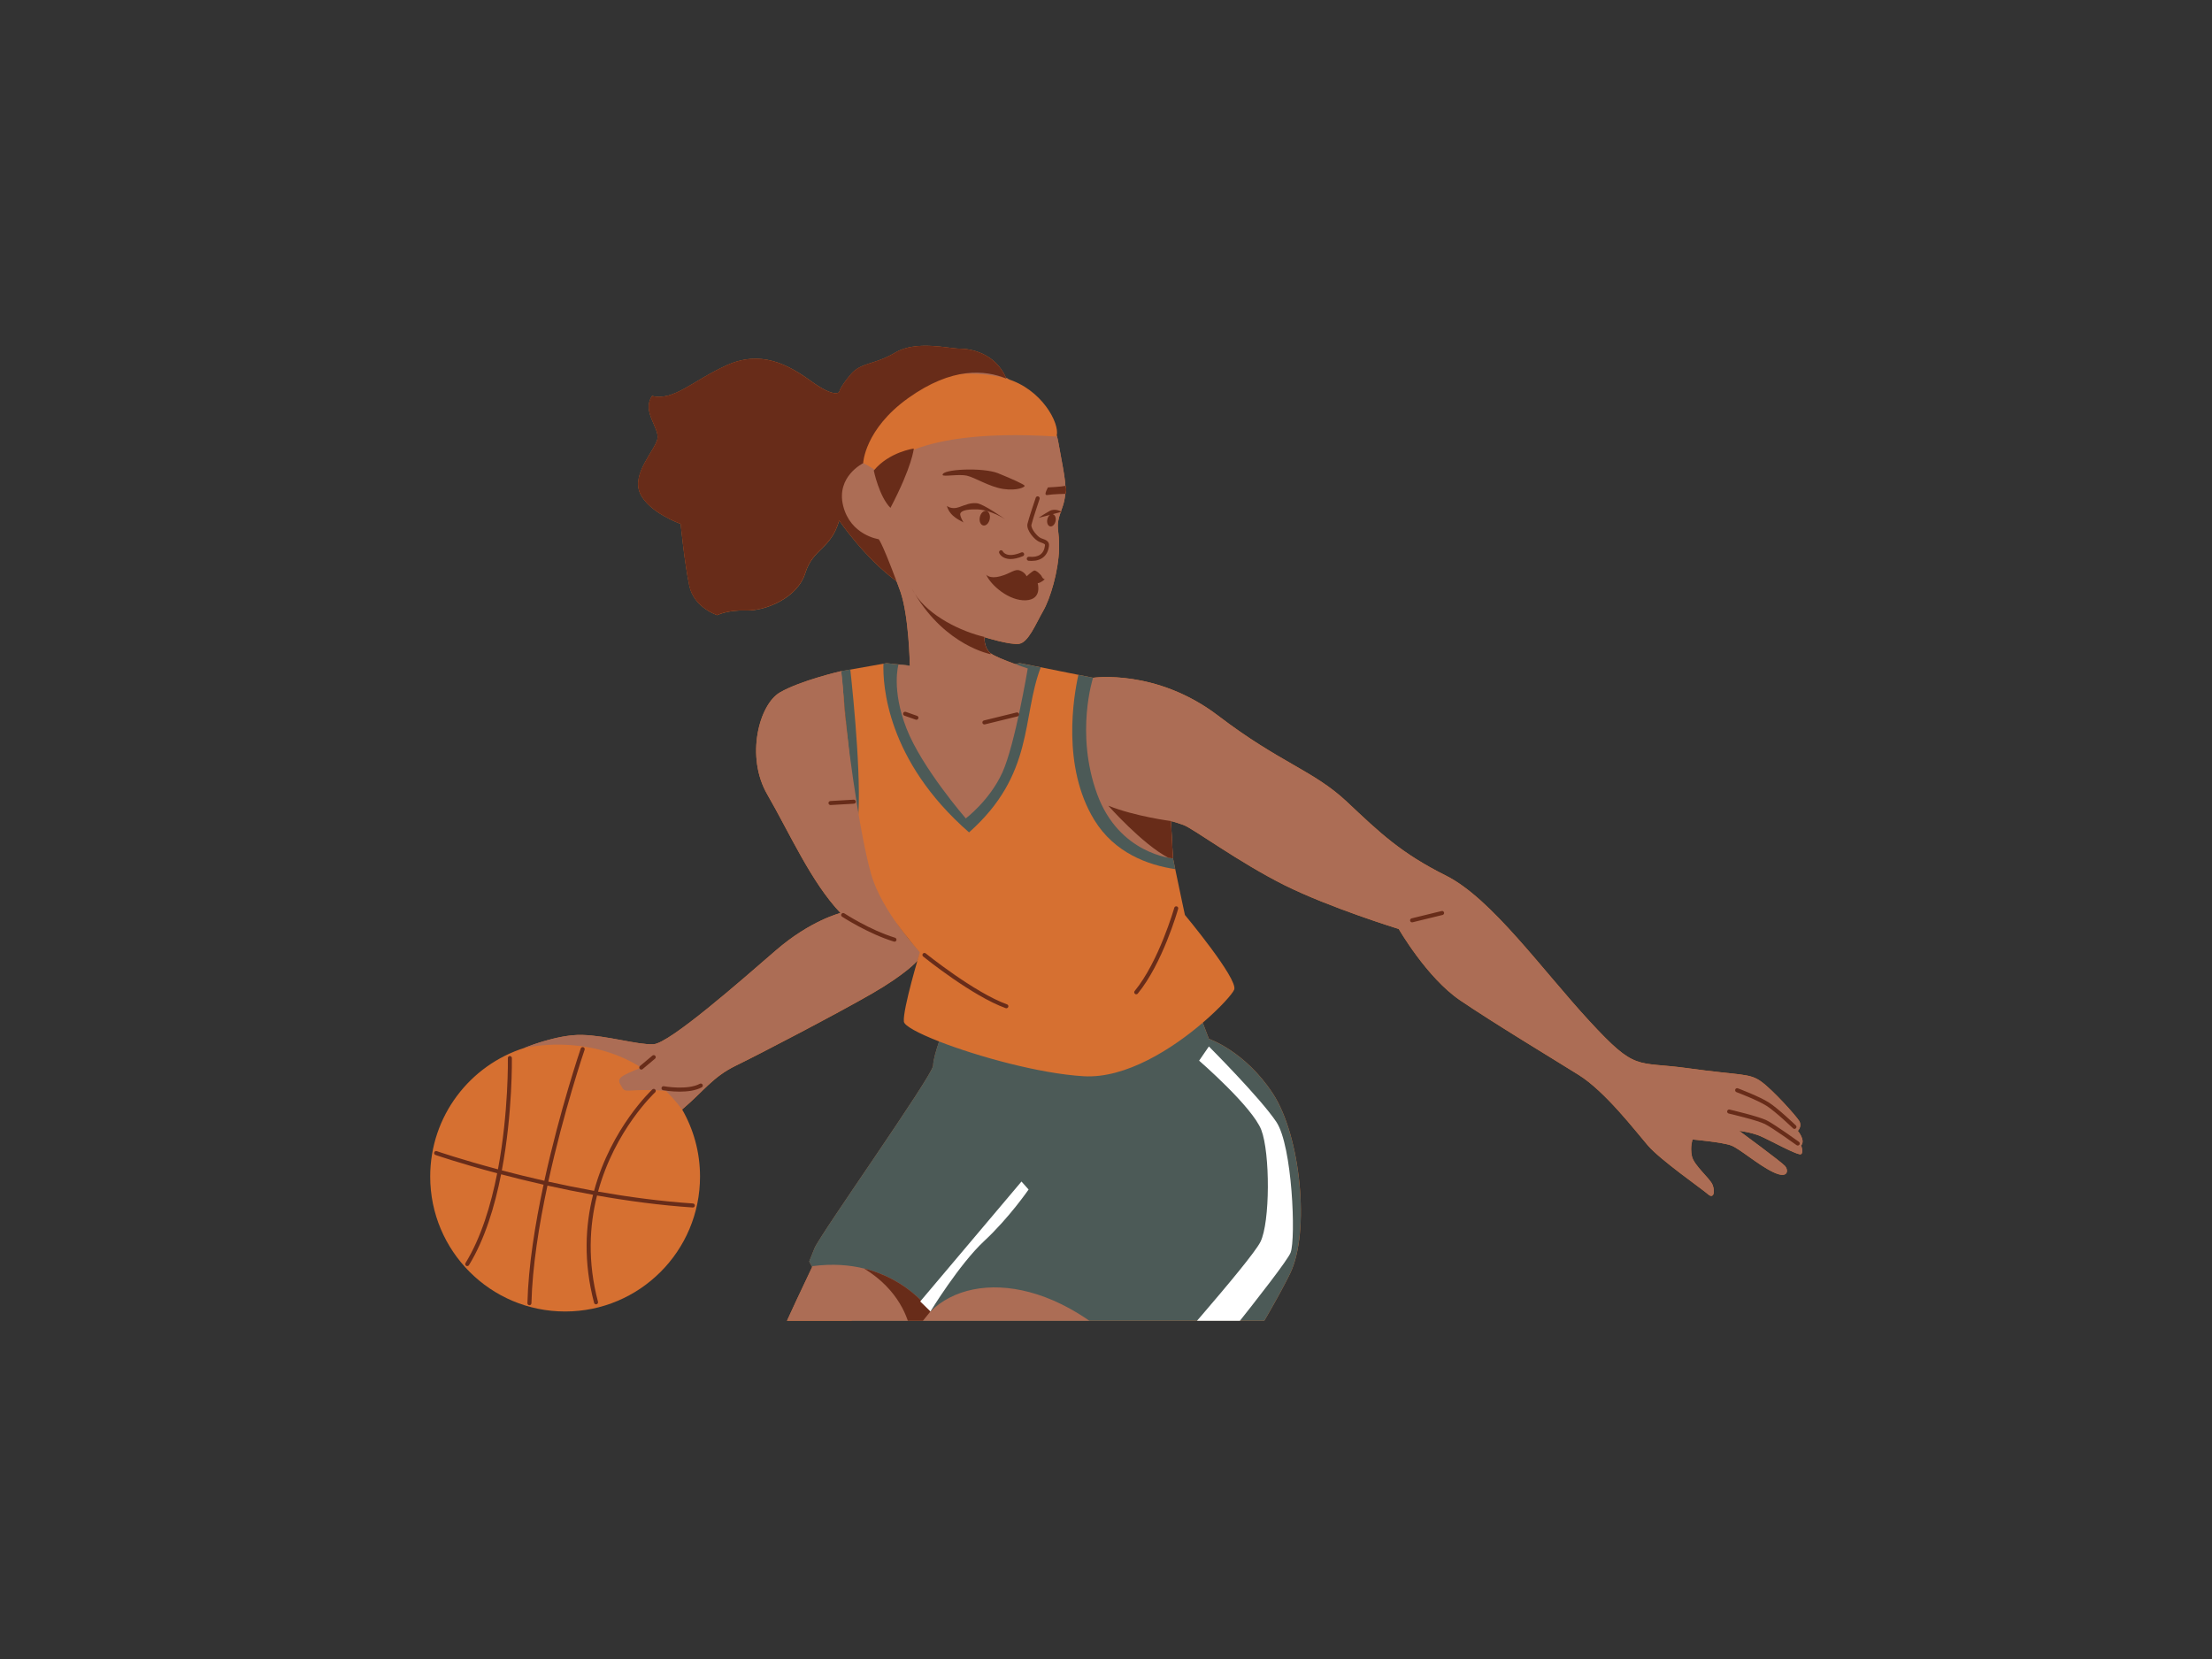
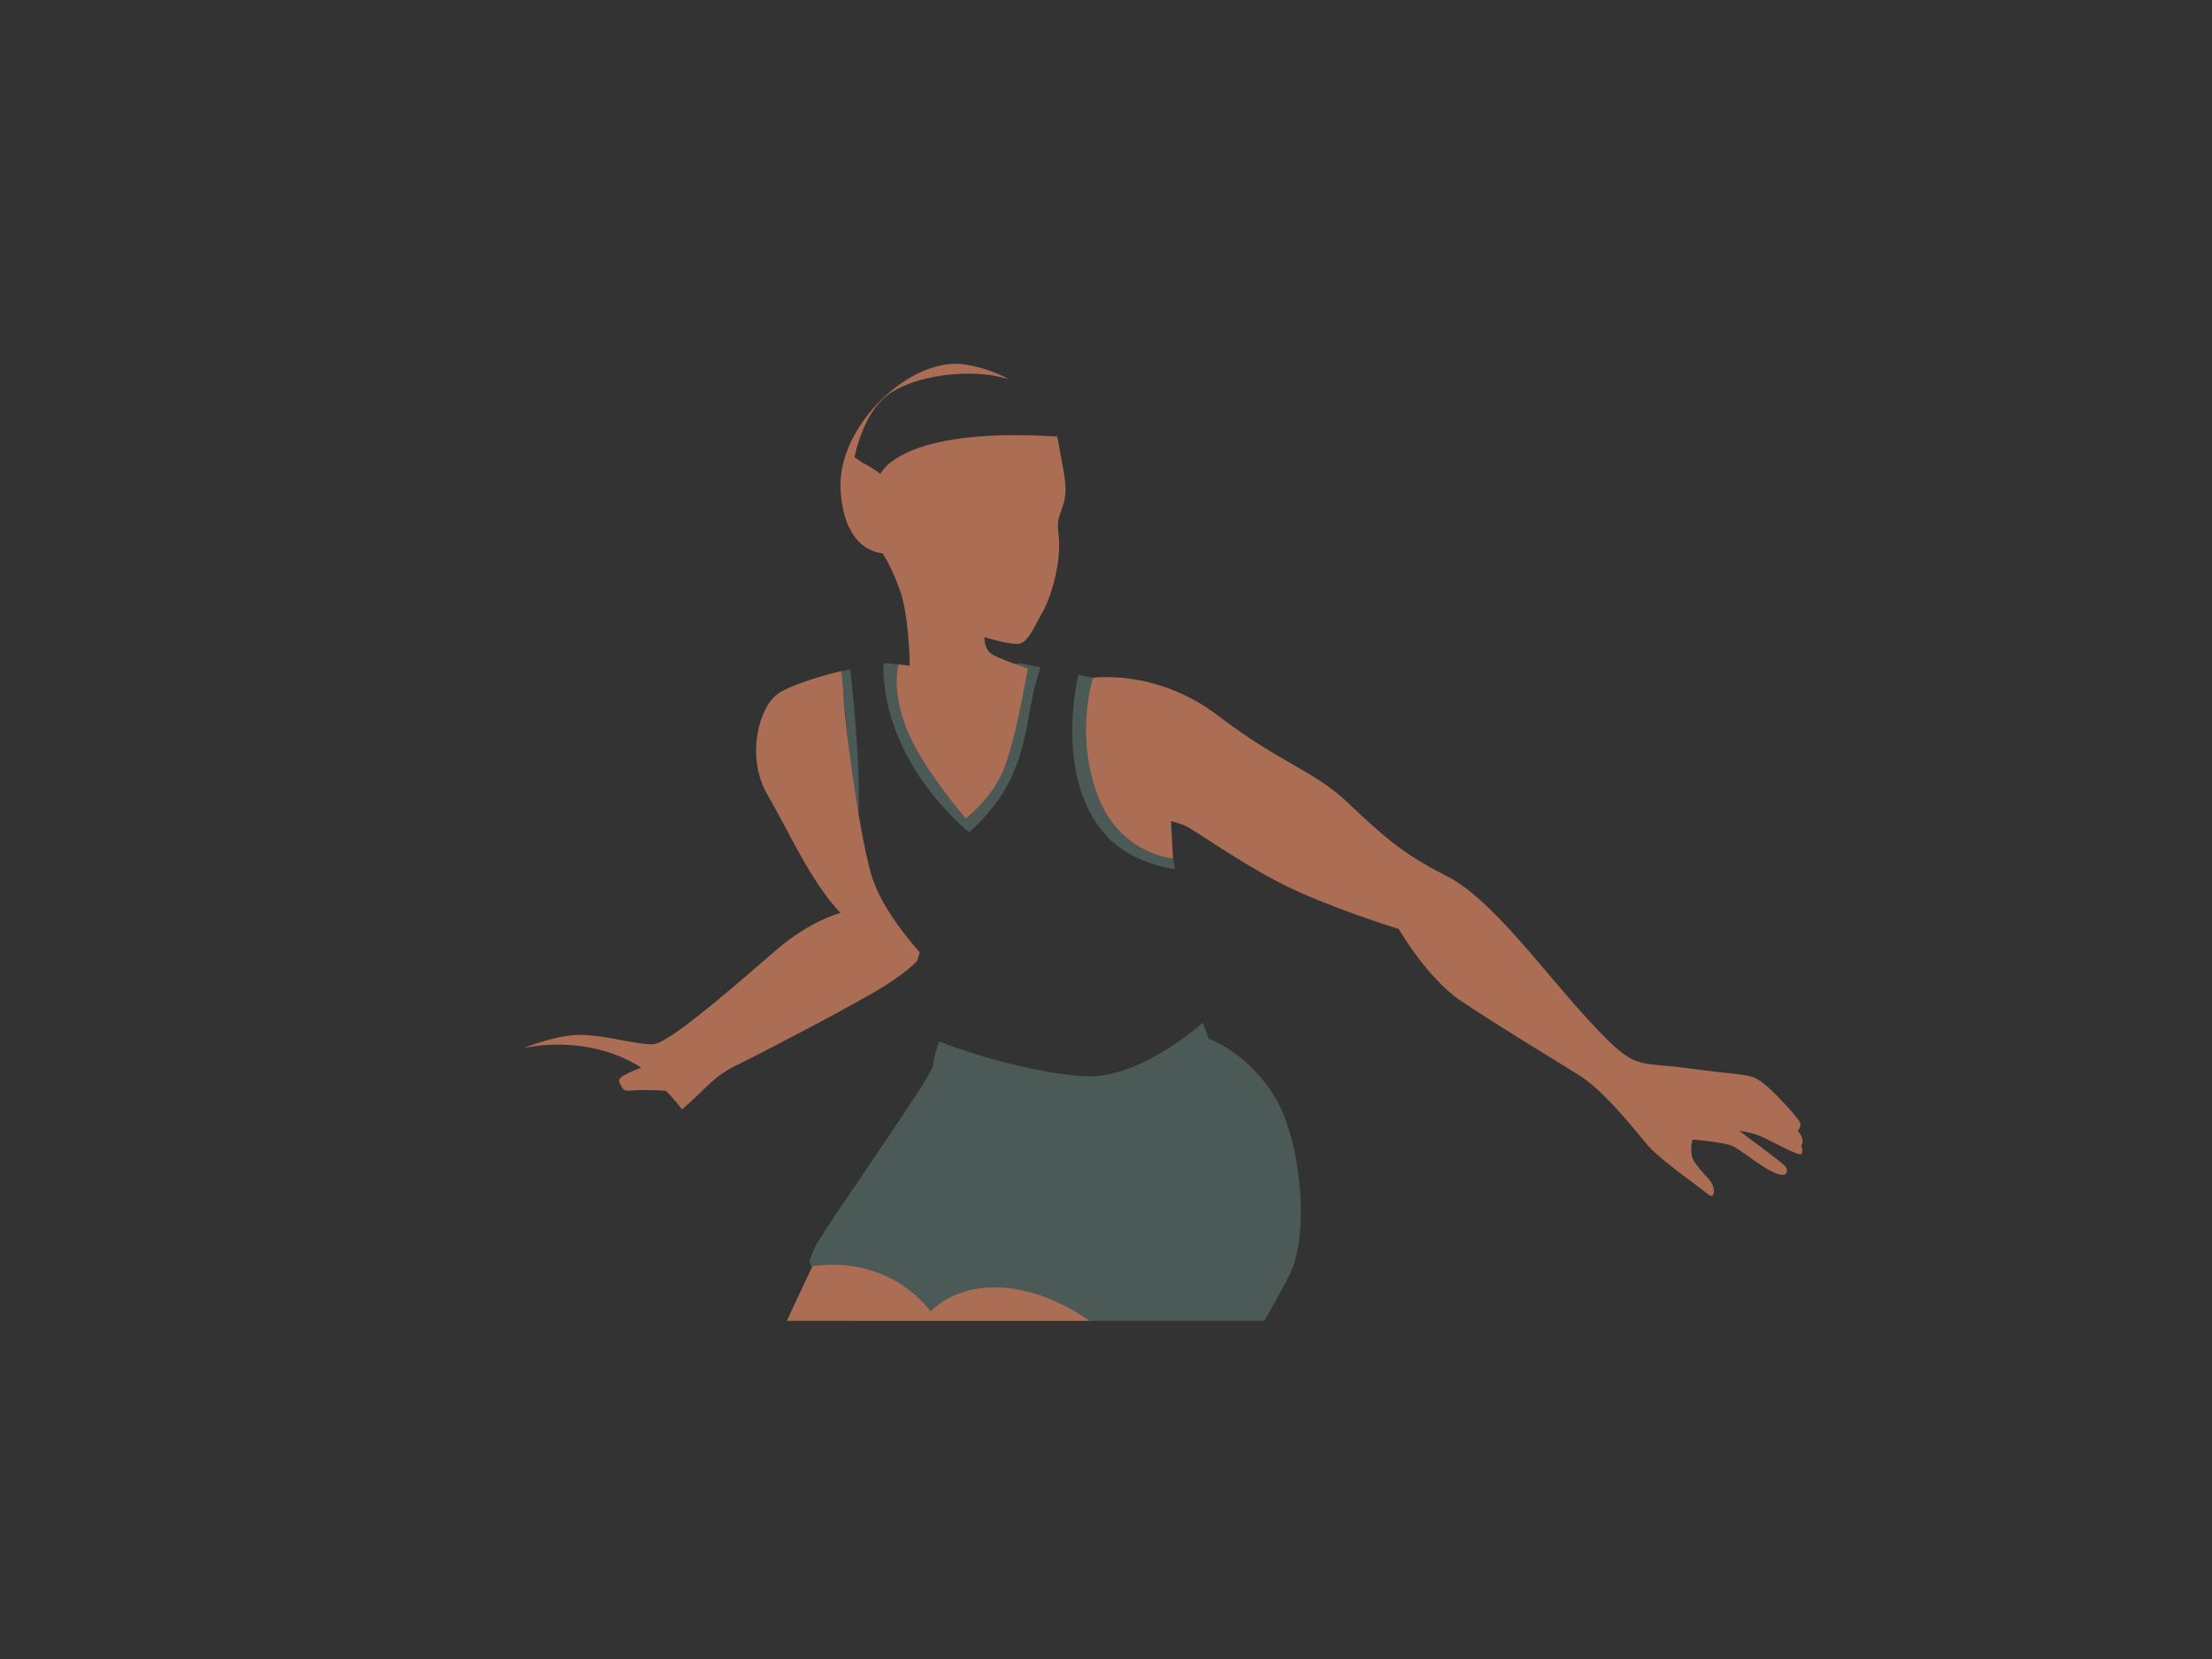
<svg xmlns="http://www.w3.org/2000/svg" width="1024" zoomAndPan="magnify" viewBox="0 0 768 576" height="768" preserveAspectRatio="xMidYMid meet" version="1.2">
  <rect x="0" y="0" width="768" height="576" fill="#333333" stroke="none" />
  <defs>
    <clipPath id="007a612183">
      <path d="M 141 120 L 626 120 L 626 458.559 L 141 458.559 Z M 141 120 " />
    </clipPath>
    <clipPath id="3f3f8cd47e">
      <path d="M 141 230 L 454 230 L 454 458.559 L 141 458.559 Z M 141 230 " />
    </clipPath>
    <clipPath id="516e893510">
      <path d="M 181 126 L 626 126 L 626 458.559 L 181 458.559 Z M 181 126 " />
    </clipPath>
    <clipPath id="d7753a5ba4">
      <path d="M 150 120 L 625 120 L 625 458.559 L 150 458.559 Z M 150 120 " />
    </clipPath>
    <clipPath id="7750d11ea8">
-       <path d="M 152 363 L 449 363 L 449 458.559 L 152 458.559 Z M 152 363 " />
-     </clipPath>
+       </clipPath>
  </defs>
  <g id="fa611ae068">
    <g clip-rule="nonzero" clip-path="url(#007a612183)">
-       <path style=" stroke:none;fill-rule:nonzero;fill:#d67031;fill-opacity:1;" d="M 624.188 392.629 C 624.188 392.629 625.801 391.012 624.652 389.152 C 623.492 387.305 615.637 378.508 611.465 375.5 C 607.309 372.488 604.297 373.422 586.023 370.875 C 567.746 368.332 568.211 372.258 551.797 354.457 C 535.379 336.641 517.789 311.891 502.07 304.023 C 486.34 296.156 479.172 289.219 467.609 278.344 C 456.051 267.469 444.48 264.922 422.973 248.504 C 401.469 232.086 379.488 235.312 379.488 235.312 L 354.043 230.223 C 354.043 230.223 353.48 230.371 352.527 230.59 C 349.297 229.43 345.199 227.828 343.867 226.762 C 343.84 226.75 343.828 226.727 343.805 226.715 C 341.699 224.965 341.762 221.684 341.785 221.258 C 341.785 221.23 341.785 221.207 341.785 221.207 C 341.785 221.207 341.824 221.219 341.848 221.23 C 342.473 221.43 350.703 223.973 353.812 223.531 C 357.051 223.066 359.598 216.594 362.141 212.191 C 364.688 207.797 367.461 198.316 367.695 190.684 C 367.914 183.465 366.277 183.477 368.246 177.824 C 368.465 177.762 368.613 177.727 368.613 177.727 C 368.613 177.727 368.504 177.664 368.332 177.578 C 368.418 177.32 368.504 177.078 368.613 176.809 C 369.32 174.922 369.703 173.223 369.848 171.484 C 369.898 171.484 369.934 171.484 369.934 171.484 C 369.934 171.484 370.473 170.102 369.934 168.707 C 369.922 168.707 369.898 168.707 369.883 168.719 C 369.688 164.965 368.66 160.586 367.461 153.672 C 367.316 152.828 367.121 151.996 366.887 151.164 C 367.941 147.016 361.727 135.039 349.434 131.465 C 349.836 131.59 350.215 131.734 350.617 131.871 C 350.191 131.625 349.738 131.406 349.297 131.172 C 345.531 122.645 337.125 121.055 333.25 121.055 C 329.32 121.055 318.215 118.043 310.812 122.438 C 303.414 126.828 299.02 125.68 295.316 130.07 C 291.609 134.465 291.387 136.09 291.387 136.09 C 291.387 136.09 290.008 138.402 281.676 132.383 C 273.344 126.363 264.098 121.508 252.305 126.828 C 240.512 132.152 234.031 139.32 226.398 137.473 C 222.691 143.027 229.172 148.582 228.242 152.508 C 227.312 156.438 219.227 164.535 222.227 171.254 C 225.234 177.957 236.328 181.898 236.328 181.898 C 236.328 181.898 237.711 195.773 239.34 203.406 C 240.965 211.039 249.051 213.586 249.051 213.586 C 249.051 213.586 252.527 211.738 258.996 211.969 C 265.469 212.203 276.809 207.809 279.582 199.016 C 282.359 190.219 288.379 190.914 291.375 180.734 C 291.375 180.734 300.172 193.691 311.266 201.789 C 311.18 201.57 311.105 201.352 311.023 201.129 C 311.559 202.453 312.109 203.895 312.66 205.484 C 315.547 213.93 315.879 229.82 315.902 231.082 C 311.254 230.629 307.805 230.25 307.805 230.25 L 306.754 230.434 L 292.074 233.027 C 292.074 233.027 277.969 236.27 270.789 240.43 C 263.609 244.59 258.766 262.633 266.398 275.824 C 274.031 289.012 281.664 306.363 291.84 317.004 C 291.84 317.004 281.43 319.551 269.406 329.961 C 257.383 340.375 232.402 362.348 226.848 362.578 C 221.297 362.812 210.887 359.57 202.102 359.336 C 194.285 359.129 184.293 362.945 182.176 363.793 C 163.168 369.75 149.367 387.516 149.367 408.496 C 149.367 434.375 170.336 455.344 196.207 455.344 C 222.078 455.344 243.047 434.375 243.047 408.496 C 243.047 400.02 240.781 392.078 236.844 385.215 C 244.441 378.754 247.461 373.91 255.535 369.98 C 263.633 366.055 290.691 351.938 302.715 345 C 314.742 338.062 318.445 333.656 318.445 333.656 L 319.375 330.648 C 319.375 330.648 314.996 325.961 310.582 319.516 C 315.203 326.059 319.375 330.648 319.375 330.648 C 319.375 330.648 313.359 350.543 313.824 354.699 C 313.98 356.168 318.84 358.773 326.078 361.602 C 325.148 364.305 324 368.051 324 369.969 C 324 373.211 284.684 428.734 282.824 433.359 C 280.977 437.984 280.977 437.984 280.977 437.984 C 280.977 437.984 281.32 438.691 281.992 439.902 C 267.242 470.797 253.906 501.406 250.445 513.629 C 246.973 525.891 248.133 547.645 251.145 550.641 C 251.145 550.641 246.52 558.738 241.664 564.98 C 236.805 571.23 225.934 573.312 213.676 586.953 C 201.418 600.605 184.758 624.66 184.758 624.66 C 184.758 624.66 160.266 658.98 153.676 668.266 C 152.828 668.02 151.691 667.875 150.824 668.387 C 149.281 669.316 140.953 685.039 141.258 689.359 C 141.562 693.676 144.34 700.469 145.883 707.551 C 147.422 714.648 148.66 725.438 157.293 725.438 C 165.93 725.438 191.523 725.438 195.227 725.438 C 198.934 725.438 198.617 718.965 196.465 712.789 C 194.312 706.621 189.062 706.316 185.355 701.996 C 181.648 697.676 176.414 692.43 176.414 692.43 C 176.414 692.43 176.449 692.379 176.5 692.305 C 179.496 694.008 182.945 695.621 185.281 695.621 C 185.969 695.621 186.555 695.488 186.996 695.168 C 188.879 693.859 190.164 691.656 190.359 689.43 C 190.52 687.559 189.906 685.82 188.633 684.539 C 187.449 683.352 184.758 683.426 181.809 684 C 182.188 683.387 182.555 682.801 182.898 682.25 C 185.367 678.238 184.746 674.234 180.746 672.07 C 179.887 671.605 179.094 671.055 178.336 670.469 C 179.055 669.684 188.23 659.957 211.582 643.844 C 244.426 623.02 260.16 600.582 268.023 591.566 C 275.891 582.547 296.711 571.207 296.711 571.207 L 304.93 574.18 L 374.887 599.434 C 374.887 599.434 397.75 610.641 408.172 617.762 L 405.262 616.855 C 400.941 615.926 396.012 618.09 395.391 620.562 C 395.082 621.797 398.203 626.629 401.457 631.547 C 395.305 627.328 393.348 627.914 392.809 628.332 C 390.617 630.031 389.812 636.27 390.594 640.492 C 391.082 643.16 392.137 644.824 393.652 645.289 C 394.094 645.422 394.617 645.484 395.219 645.484 C 398.68 645.484 404.379 643.43 407.953 641.973 C 408.16 642.414 408.297 642.793 408.344 643.074 C 408.957 646.465 408.648 652.016 408.344 653.254 C 408.039 654.488 401.25 661.266 389.531 662.82 C 377.812 664.375 379.965 677.012 387.684 677.625 C 395.391 678.238 415.133 677.625 424.379 677.625 C 433.629 677.625 445.973 667.75 448.43 648.934 C 450.902 630.117 455.523 610.383 451.512 606.676 C 447.5 602.969 437.945 598.66 432.699 597.109 C 427.453 595.566 421.91 597.414 421.285 598.648 C 421.227 598.773 421.102 599.078 420.945 599.52 L 388.051 572.355 C 353.824 542.051 331.156 541.586 331.156 541.586 C 331.156 541.586 370.812 508.418 391.953 490.199 C 402.082 494.973 411.477 498.828 413.262 497.641 C 417.422 494.863 441.016 456.457 447.953 442.117 C 454.891 427.777 451.66 394.465 441.934 379.66 C 432.223 364.855 419.734 360.695 419.734 360.695 L 417.59 355.082 C 423.832 349.734 428 344.961 428.516 343.578 C 429.898 339.871 411.402 317.668 411.402 317.668 C 411.402 317.668 409.848 310.535 408.039 301.75 C 407.805 300.637 407.574 299.484 407.34 298.336 C 407.328 298.297 407.328 298.262 407.316 298.238 C 407.293 298.09 407.254 297.934 407.23 297.785 L 406.547 285.062 C 406.547 285.062 407.707 285.293 410.938 286.441 C 414.18 287.605 430.129 299.398 445.859 307.266 C 461.594 315.133 485.641 322.535 485.641 322.535 C 485.641 322.535 495.355 339.418 506.926 347.285 C 518.484 355.152 538.84 367.414 548.102 373.199 C 557.348 378.988 567.758 392.629 572.148 397.719 C 576.543 402.809 590.891 412.754 592.969 414.602 C 595.051 416.449 595.516 413.672 594.586 411.359 C 593.656 409.047 588.113 404.656 587.418 401.414 C 586.719 398.172 587.648 395.625 587.648 395.625 C 587.648 395.625 598.059 396.555 601.066 397.707 C 604.078 398.867 610.316 404.41 615.637 406.957 C 620.957 409.5 620.957 406.258 619.797 404.875 C 618.633 403.492 603.832 392.617 603.832 392.617 C 603.832 392.617 607.992 393.082 611.234 394.465 C 614.477 395.848 624.422 401.402 625.336 400.715 C 626.266 400.02 625.336 397.707 625.336 397.707 C 626.965 395.871 624.188 392.629 624.188 392.629 Z M 187.621 685.539 C 188.879 686.801 189.027 688.281 188.941 689.32 C 188.781 691.145 187.719 692.953 186.176 694.043 C 184.953 694.898 181.137 693.309 177.258 691.133 C 178.09 689.848 179.422 687.781 180.734 685.699 C 183.938 684.918 186.727 684.637 187.621 685.539 Z M 394.02 643.969 C 393.055 643.672 392.309 642.352 391.93 640.262 C 391.195 636.223 392.062 630.68 393.629 629.457 C 393.738 629.371 393.898 629.336 394.094 629.336 C 395.586 629.336 399.438 631.758 403.73 635.059 C 405.141 637.203 406.422 639.195 407.266 640.738 C 402.84 642.5 396.406 644.688 394.02 643.969 Z M 350.727 369.32 C 350.473 369.262 350.227 369.199 349.969 369.125 C 350.215 369.188 350.473 369.262 350.727 369.32 Z M 356.941 370.777 C 357.188 370.828 357.434 370.875 357.676 370.938 C 357.434 370.875 357.188 370.828 356.941 370.777 Z M 360.012 371.414 C 360.332 371.477 360.648 371.535 360.953 371.598 C 360.648 371.535 360.332 371.477 360.012 371.414 Z M 363.254 372.023 C 363.512 372.074 363.77 372.125 364.012 372.16 C 363.758 372.125 363.5 372.074 363.254 372.023 Z M 366.949 372.648 C 367.133 372.672 367.316 372.699 367.512 372.734 C 367.328 372.699 367.145 372.672 366.949 372.648 Z M 369.836 373.039 C 370.141 373.078 370.449 373.113 370.742 373.152 C 370.434 373.113 370.141 373.09 369.836 373.039 Z M 372.734 373.371 C 373.016 373.395 373.297 373.434 373.566 373.457 C 373.297 373.434 373.016 373.406 372.734 373.371 Z M 396.062 369.234 C 395.805 369.359 395.535 369.469 395.281 369.578 C 395.535 369.469 395.805 369.359 396.062 369.234 Z M 408.809 361.883 Z M 406.57 363.387 C 406.336 363.547 406.094 363.695 405.859 363.84 C 406.094 363.68 406.336 363.535 406.57 363.387 Z M 404.234 364.855 C 403.965 365.027 403.684 365.188 403.414 365.355 C 403.684 365.188 403.965 365.027 404.234 364.855 Z M 401.75 366.324 C 401.492 366.473 401.25 366.617 400.992 366.754 C 401.238 366.605 401.492 366.457 401.75 366.324 Z M 398.559 368.035 C 398.559 368.035 398.547 368.035 398.547 368.051 C 398.547 368.051 398.547 368.051 398.559 368.035 Z M 390.031 371.609 C 390.301 371.523 390.57 371.426 390.84 371.328 C 390.57 371.426 390.301 371.523 390.031 371.609 Z M 392.625 370.68 C 392.918 370.57 393.211 370.445 393.52 370.324 C 393.211 370.445 392.918 370.57 392.625 370.68 Z M 384.086 373.125 C 384.355 373.078 384.613 373.039 384.883 372.98 C 384.625 373.027 384.355 373.078 384.086 373.125 Z M 387.449 372.379 C 387.461 372.379 387.461 372.379 387.449 372.379 C 387.461 372.379 387.461 372.379 387.449 372.379 Z M 378.789 373.688 C 379.059 373.676 379.328 373.664 379.598 373.652 C 379.328 373.664 379.059 373.688 378.789 373.688 Z M 381.383 373.52 C 381.676 373.48 381.984 373.457 382.277 373.406 C 381.984 373.445 381.688 373.48 381.383 373.52 Z M 353.836 370.066 C 353.75 370.043 353.652 370.02 353.566 370.008 C 353.652 370.031 353.75 370.055 353.836 370.066 Z M 292.98 242.828 C 293.004 243.023 293.016 243.219 293.039 243.426 C 293.078 243.781 293.113 244.137 293.137 244.504 C 293.16 244.785 293.188 245.066 293.223 245.359 C 293.262 245.762 293.309 246.18 293.344 246.605 C 293.359 246.742 293.371 246.875 293.383 247.023 C 293.43 247.574 293.492 248.137 293.543 248.711 C 293.543 248.723 293.543 248.734 293.543 248.746 C 293.785 251.258 294.055 253.961 294.336 256.762 C 294.348 256.859 294.359 256.945 294.359 257.043 C 294.375 257.191 294.387 257.324 294.41 257.473 C 293.625 251.145 293.113 246.07 292.965 243.66 C 292.906 242.703 292.855 241.836 292.797 241.027 C 292.82 241.273 292.844 241.531 292.867 241.785 C 292.906 242.117 292.941 242.473 292.98 242.828 Z M 328.746 362.617 C 328.672 362.594 328.602 362.566 328.527 362.531 C 328.613 362.555 328.672 362.582 328.746 362.617 Z M 347.477 368.477 C 347.266 368.418 347.047 368.367 346.84 368.305 C 347.047 368.367 347.266 368.43 347.477 368.477 Z M 340.648 366.555 C 340.527 366.52 340.418 366.484 340.293 366.445 C 340.402 366.484 340.527 366.52 340.648 366.555 Z M 337.613 365.625 C 337.469 365.578 337.332 365.539 337.188 365.492 C 337.332 365.527 337.469 365.578 337.613 365.625 Z M 411.633 359.84 C 411.414 360 411.195 360.168 410.973 360.328 C 411.195 360.168 411.414 360.012 411.633 359.84 Z M 415.746 356.633 C 415.551 356.793 415.352 356.953 415.145 357.109 C 415.352 356.953 415.551 356.793 415.746 356.633 Z M 413.789 358.211 C 413.555 358.395 413.324 358.578 413.078 358.762 C 413.309 358.566 413.543 358.383 413.789 358.211 Z M 413.789 358.211 " />
-     </g>
+       </g>
    <g clip-rule="nonzero" clip-path="url(#3f3f8cd47e)">
-       <path style=" stroke:none;fill-rule:nonzero;fill:#4c5a57;fill-opacity:1;" d="M 363.742 475.91 C 363.742 475.91 351.719 480.535 323.965 474.98 C 296.207 469.426 280.941 437.969 280.941 437.969 C 280.941 437.969 280.941 437.969 282.789 433.348 C 284.637 428.723 323.965 373.199 323.965 369.957 C 323.965 368.023 325.113 364.293 326.043 361.59 C 339.414 366.801 360.93 372.758 376.234 373.664 C 390.973 374.535 407.168 364.012 417.578 355.094 L 419.719 360.707 C 419.719 360.707 432.211 364.867 441.922 379.672 C 451.637 394.477 454.875 427.793 447.941 442.129 C 441.004 456.469 417.41 494.875 413.25 497.652 C 409.09 500.441 363.742 475.91 363.742 475.91 Z M 336.453 289 C 359.195 268.812 354.691 249.152 361.336 231.703 L 354.031 230.25 C 354.031 230.25 345.234 232.562 336.918 232.562 C 328.586 232.562 307.781 230.25 307.781 230.25 L 306.727 230.434 C 306.484 237.555 307.719 263.945 336.453 289 Z M 408.027 301.762 C 406.152 292.633 404.012 281.719 403.059 275.113 C 401.211 262.156 379.461 235.328 379.461 235.328 L 374.41 234.312 C 372.723 241.898 368.613 266.172 379.926 284.668 C 386.926 296.098 398.461 300.328 408.027 301.762 Z M 295.23 232.453 L 292.051 233.016 C 292.051 233.016 295.254 267.613 297.602 287.02 C 299.5 274.379 296.379 243.07 295.23 232.453 Z M 451.488 606.699 C 447.477 602.992 437.922 598.688 432.676 597.133 C 427.426 595.59 421.887 597.438 421.262 598.676 C 420.637 599.91 414.168 619.645 414.168 619.645 L 405.223 616.867 C 400.906 615.938 395.977 618.102 395.352 620.574 C 394.742 623.047 407.684 639.695 408.309 643.086 C 408.918 646.477 408.613 652.031 408.309 653.266 C 408 654.5 401.211 661.277 389.492 662.832 C 377.773 664.375 379.926 677.023 387.645 677.637 C 395.352 678.25 415.098 677.637 424.344 677.637 C 433.594 677.637 445.934 667.762 448.395 648.945 C 450.875 630.141 455.5 610.395 451.488 606.699 Z M 185.344 702.008 C 181.637 697.691 176.402 692.441 176.402 692.441 C 176.402 692.441 180.414 686.273 182.875 682.262 C 185.344 678.25 184.719 674.246 180.719 672.082 C 176.707 669.93 174.25 665.918 168.07 664.68 C 161.906 663.445 154.812 668.695 154.812 668.695 C 154.812 668.695 152.34 667.457 150.801 668.387 C 149.258 669.316 140.926 685.039 141.234 689.359 C 141.539 693.676 144.316 700.469 145.855 707.551 C 147.398 714.637 148.633 725.438 157.27 725.438 C 165.906 725.438 191.496 725.438 195.203 725.438 C 198.91 725.438 198.594 718.965 196.438 712.789 C 194.285 706.633 189.039 706.328 185.344 702.008 Z M 185.344 702.008 " />
+       <path style=" stroke:none;fill-rule:nonzero;fill:#4c5a57;fill-opacity:1;" d="M 363.742 475.91 C 363.742 475.91 351.719 480.535 323.965 474.98 C 296.207 469.426 280.941 437.969 280.941 437.969 C 280.941 437.969 280.941 437.969 282.789 433.348 C 284.637 428.723 323.965 373.199 323.965 369.957 C 323.965 368.023 325.113 364.293 326.043 361.59 C 339.414 366.801 360.93 372.758 376.234 373.664 C 390.973 374.535 407.168 364.012 417.578 355.094 L 419.719 360.707 C 419.719 360.707 432.211 364.867 441.922 379.672 C 451.637 394.477 454.875 427.793 447.941 442.129 C 441.004 456.469 417.41 494.875 413.25 497.652 C 409.09 500.441 363.742 475.91 363.742 475.91 Z M 336.453 289 C 359.195 268.812 354.691 249.152 361.336 231.703 L 354.031 230.25 C 354.031 230.25 345.234 232.562 336.918 232.562 C 328.586 232.562 307.781 230.25 307.781 230.25 L 306.727 230.434 C 306.484 237.555 307.719 263.945 336.453 289 Z M 408.027 301.762 C 406.152 292.633 404.012 281.719 403.059 275.113 C 401.211 262.156 379.461 235.328 379.461 235.328 L 374.41 234.312 C 372.723 241.898 368.613 266.172 379.926 284.668 C 386.926 296.098 398.461 300.328 408.027 301.762 Z M 295.23 232.453 L 292.051 233.016 C 292.051 233.016 295.254 267.613 297.602 287.02 C 299.5 274.379 296.379 243.07 295.23 232.453 Z M 451.488 606.699 C 447.477 602.992 437.922 598.688 432.676 597.133 C 427.426 595.59 421.887 597.438 421.262 598.676 C 420.637 599.91 414.168 619.645 414.168 619.645 L 405.223 616.867 C 400.906 615.938 395.977 618.102 395.352 620.574 C 394.742 623.047 407.684 639.695 408.309 643.086 C 408.918 646.477 408.613 652.031 408.309 653.266 C 377.773 664.375 379.926 677.023 387.645 677.637 C 395.352 678.25 415.098 677.637 424.344 677.637 C 433.594 677.637 445.934 667.762 448.395 648.945 C 450.875 630.141 455.5 610.395 451.488 606.699 Z M 185.344 702.008 C 181.637 697.691 176.402 692.441 176.402 692.441 C 176.402 692.441 180.414 686.273 182.875 682.262 C 185.344 678.25 184.719 674.246 180.719 672.082 C 176.707 669.93 174.25 665.918 168.07 664.68 C 161.906 663.445 154.812 668.695 154.812 668.695 C 154.812 668.695 152.34 667.457 150.801 668.387 C 149.258 669.316 140.926 685.039 141.234 689.359 C 141.539 693.676 144.316 700.469 145.855 707.551 C 147.398 714.637 148.633 725.438 157.27 725.438 C 165.906 725.438 191.496 725.438 195.203 725.438 C 198.91 725.438 198.594 718.965 196.438 712.789 C 194.285 706.633 189.039 706.328 185.344 702.008 Z M 185.344 702.008 " />
    </g>
    <g clip-rule="nonzero" clip-path="url(#516e893510)">
      <path style=" stroke:none;fill-rule:nonzero;fill:#ac6d55;fill-opacity:1;" d="M 625.352 397.719 C 625.352 397.719 626.281 400.031 625.352 400.727 C 624.422 401.426 614.477 395.871 611.246 394.477 C 608.004 393.094 603.844 392.629 603.844 392.629 C 603.844 392.629 618.645 403.504 619.809 404.887 C 620.969 406.27 620.969 409.512 615.648 406.969 C 610.328 404.422 604.09 398.867 601.082 397.719 C 598.07 396.555 587.66 395.637 587.66 395.637 C 587.66 395.637 586.73 398.184 587.43 401.426 C 588.125 404.668 593.68 409.059 594.598 411.371 C 595.527 413.684 595.062 416.461 592.98 414.613 C 590.902 412.766 576.566 402.82 572.164 397.73 C 567.77 392.641 557.359 378.988 548.113 373.211 C 538.867 367.426 518.512 355.164 506.938 347.301 C 495.379 339.434 485.652 322.547 485.652 322.547 C 485.652 322.547 461.605 315.145 445.875 307.277 C 430.141 299.414 414.191 287.617 410.949 286.457 C 407.707 285.293 406.559 285.074 406.559 285.074 L 407.254 298.031 C 407.254 298.031 388.516 296.648 380.883 275.59 C 373.25 254.535 379.5 235.34 379.5 235.34 C 379.5 235.34 401.469 232.098 422.984 248.527 C 444.492 264.945 456.062 267.492 467.621 278.367 C 479.184 289.246 486.363 296.184 502.082 304.051 C 517.812 311.918 535.391 336.668 551.809 354.48 C 568.223 372.293 567.77 368.367 586.035 370.898 C 604.309 373.445 607.32 372.516 611.477 375.523 C 615.637 378.535 623.504 387.32 624.664 389.18 C 625.828 391.027 624.199 392.652 624.199 392.652 C 624.199 392.652 626.965 395.871 625.352 397.719 Z M 222.652 370.656 C 215.254 373.664 214.09 374.363 215.484 376.676 C 216.867 378.988 216.184 378.754 221.27 378.523 C 226.359 378.289 231.215 378.754 231.215 378.754 C 231.215 378.754 234.922 382.461 236.77 385.227 C 244.402 378.754 247.414 373.887 255.512 369.957 C 263.609 366.031 290.668 351.91 302.691 344.973 C 314.715 338.039 318.422 333.633 318.422 333.633 L 319.352 330.621 C 319.352 330.621 306.164 316.516 302.473 303.559 C 297.934 287.668 293.457 251.512 292.992 243.645 C 292.527 235.777 292.062 233 292.062 233 C 292.062 233 277.957 236.242 270.777 240.402 C 263.609 244.562 258.75 262.609 266.387 275.801 C 274.02 288.988 281.652 306.336 291.828 316.98 C 291.828 316.98 281.418 319.527 269.395 329.938 C 257.371 340.348 232.391 362.324 226.836 362.555 C 221.285 362.789 210.875 359.547 202.09 359.312 C 193.297 359.082 181.734 363.938 181.734 363.938 C 181.734 363.938 203.227 358.395 222.652 370.656 Z M 323.047 455.332 C 323.047 455.332 310.094 435.902 282.105 439.598 C 267.301 470.602 253.883 501.371 250.422 513.629 C 246.949 525.891 248.109 547.645 251.117 550.641 C 251.117 550.641 246.496 558.738 241.637 564.98 C 236.781 571.23 225.906 573.312 213.648 586.953 C 201.395 600.605 184.734 624.66 184.734 624.66 C 184.734 624.66 203.473 633.676 211.559 643.855 C 244.402 623.035 260.133 600.594 268 591.578 C 275.863 582.562 296.684 571.219 296.684 571.219 L 374.863 599.445 C 374.863 599.445 390.828 592.973 388.051 572.383 C 353.824 542.074 331.156 541.609 331.156 541.609 C 331.156 541.609 387.598 494.422 401.703 481.699 C 373.238 443.988 338.531 440.062 323.047 455.332 Z M 306.387 192.062 C 306.387 192.062 309.629 196.688 312.637 205.484 C 315.645 214.281 315.879 231.168 315.879 231.168 L 311.953 230.703 C 311.953 230.703 309.406 239.266 314.727 252.906 C 320.051 266.562 335.316 284.145 335.316 284.145 C 335.316 284.145 343.645 277.891 348.039 268.176 C 352.43 258.461 356.832 232.086 356.832 232.086 C 356.832 232.086 346.191 228.609 343.879 226.762 C 341.566 224.914 341.797 221.207 341.797 221.207 C 341.797 221.207 350.594 223.984 353.824 223.52 C 357.066 223.055 359.609 216.582 362.152 212.18 C 364.699 207.785 367.477 198.305 367.707 190.668 C 367.941 183.035 366.094 183.5 368.637 176.781 C 371.18 170.078 369.566 165.676 367.477 153.648 C 367.328 152.805 367.133 151.973 366.898 151.141 C 366.863 151.285 366.84 151.445 366.789 151.566 C 312.207 148.094 305.727 164.523 305.727 164.523 C 301.566 161.516 299.707 160.816 299.707 160.816 L 296.695 158.738 C 296.695 158.738 299.473 143.234 308.723 136.762 C 317.969 130.293 336.711 127.746 349.434 131.441 C 349.836 131.562 350.215 131.711 350.617 131.844 C 346.277 129.422 341.164 127.586 335.328 126.586 C 316.586 123.344 290.691 147.641 291.84 169.848 C 292.992 192.051 306.387 192.062 306.387 192.062 Z M 306.387 192.062 " />
    </g>
    <g clip-rule="nonzero" clip-path="url(#d7753a5ba4)">
-       <path style=" stroke:none;fill-rule:nonzero;fill:#682c19;fill-opacity:1;" d="M 249.027 213.574 C 249.027 213.574 240.93 211.027 239.312 203.395 C 237.699 195.758 236.305 181.887 236.305 181.887 C 236.305 181.887 225.199 177.957 222.199 171.242 C 219.191 164.535 227.289 156.438 228.219 152.496 C 229.148 148.57 222.664 143.016 226.371 137.461 C 234.004 139.309 240.477 132.137 252.281 126.816 C 264.074 121.496 273.332 126.352 281.652 132.371 C 289.98 138.391 291.363 136.078 291.363 136.078 C 291.363 136.078 291.598 134.465 295.289 130.059 C 298.996 125.668 303.387 126.816 310.789 122.426 C 318.191 118.031 329.297 121.043 333.223 121.043 C 337.148 121.043 345.715 122.656 349.418 131.453 C 342.02 128.445 330.68 127.293 315.414 138.156 C 300.148 149.035 299.684 160.828 299.684 160.828 C 299.684 160.828 290.203 165.453 292.746 175.633 C 295.289 185.812 305.004 187.195 305.004 187.195 C 305.004 187.195 305.699 186.961 311.254 201.766 C 300.148 193.668 291.363 180.711 291.363 180.711 C 288.355 190.891 282.348 190.191 279.57 198.988 C 276.793 207.785 265.469 212.18 258.984 211.945 C 252.5 211.727 249.027 213.574 249.027 213.574 Z M 303.375 163.375 C 303.375 163.375 305.223 172.391 309.164 176.332 C 316.797 161.758 317.262 155.738 317.262 155.738 C 317.262 155.738 308.699 156.902 303.375 163.375 Z M 334.605 181.492 C 334.594 181.457 334.543 181.406 334.473 181.359 C 334.582 181.555 334.645 181.629 334.605 181.492 Z M 339.082 174.715 C 336.77 174.555 335.535 175.18 332.918 176.098 C 330.301 177.027 328.758 175.633 328.758 175.633 C 329.75 179.461 333.727 180.809 334.484 181.359 C 334.18 180.855 333.492 179.5 333.383 178.715 C 333.223 177.641 334.766 176.711 339.402 176.867 C 344.023 177.027 348.969 180.258 348.969 180.258 C 348.969 180.258 341.395 174.863 339.082 174.715 Z M 364.441 177.406 C 362.508 178.484 360.59 179.793 360.59 179.793 C 360.59 179.793 363.059 179.18 364.207 178.863 C 364.309 178.84 364.441 178.801 364.562 178.766 C 364.137 179.07 363.77 179.633 363.621 180.332 C 363.379 181.492 363.805 182.582 364.602 182.754 C 365.395 182.926 366.238 182.117 366.484 180.941 C 366.73 179.781 366.301 178.691 365.504 178.52 C 365.492 178.52 365.492 178.52 365.48 178.52 C 366.863 178.152 368.602 177.699 368.602 177.699 C 368.602 177.699 366.375 176.332 364.441 177.406 Z M 343.621 180.281 C 343.914 178.887 343.391 177.59 342.445 177.395 C 341.504 177.199 340.488 178.152 340.195 179.547 C 339.902 180.941 340.43 182.238 341.371 182.438 C 342.324 182.645 343.328 181.676 343.621 180.281 Z M 361.836 187 L 361.457 186.863 C 360.223 186.41 357.836 183.523 358.117 182.191 C 358.496 180.477 360.918 173.32 360.941 173.246 C 361.066 172.879 360.871 172.488 360.504 172.355 C 360.137 172.23 359.742 172.426 359.609 172.793 C 359.512 173.09 357.125 180.098 356.734 181.898 C 356.246 184.16 359.34 187.586 360.953 188.172 L 361.348 188.32 C 362.766 188.836 362.875 188.957 362.812 189.434 C 362.449 192.32 360.574 193.629 357.262 193.301 C 356.895 193.262 356.539 193.543 356.488 193.926 C 356.453 194.305 356.734 194.645 357.113 194.695 C 357.48 194.73 357.824 194.742 358.164 194.742 C 361.602 194.742 363.781 192.91 364.195 189.605 C 364.418 187.93 363.109 187.453 361.836 187 Z M 350.875 194.094 C 351.988 194.094 353.395 193.828 355.156 193.094 C 355.512 192.945 355.684 192.531 355.535 192.176 C 355.391 191.82 354.973 191.648 354.617 191.797 C 349.48 193.938 348.258 191.574 348.195 191.453 C 348.039 191.098 347.621 190.949 347.277 191.098 C 346.926 191.258 346.766 191.672 346.926 192.016 C 346.973 192.148 347.867 194.094 350.875 194.094 Z M 361.75 200.238 C 361.359 199.395 359.742 198 359.133 198.082 C 358.52 198.168 356.43 200.09 356.43 200.09 C 356.43 200.09 355.965 198.781 354.117 198.082 C 352.27 197.387 351.035 199.086 347.254 200.09 C 343.473 201.094 342.398 199.48 342.398 199.48 C 343.938 203.188 350.41 208.727 356.195 208.422 C 361.984 208.117 360.281 202.488 360.281 202.488 C 361.52 202.328 362.754 201.105 362.754 201.105 C 362.754 201.105 362.129 201.082 361.75 200.238 Z M 327.277 164.914 C 327.402 165.602 332.906 164.523 335.684 165.148 C 338.461 165.758 343.547 169.074 348.402 169.773 C 353.262 170.469 356.039 169.074 355.73 168.609 C 355.426 168.145 351.645 166.371 346.484 164.293 C 341.309 162.223 326.898 162.836 327.277 164.914 Z M 363.828 169.234 C 363.363 170.238 362.215 172.172 363.828 171.852 C 365.445 171.547 369.922 171.461 369.922 171.461 C 369.922 171.461 370.461 170.078 369.922 168.684 C 368.613 169 363.828 169.234 363.828 169.234 Z M 317.652 206.195 C 317.285 205.582 316.93 204.973 316.574 204.324 C 316.895 204.961 317.262 205.582 317.652 206.195 Z M 341.836 221.23 L 341.812 221.145 C 333.727 219.262 322.641 213.941 317.652 206.195 C 328.465 224.277 344 227.152 344 227.152 L 343.855 226.762 C 341.543 224.914 341.773 221.207 341.773 221.207 C 341.773 221.207 341.812 221.219 341.836 221.23 Z M 405.578 297.773 C 406.617 297.969 407.242 298.016 407.242 298.016 L 406.547 285.062 C 406.547 285.062 394.055 283.445 384.809 279.738 C 384.797 279.738 396.578 293.051 405.578 297.773 Z M 382.742 461.938 C 386.238 468.742 391.082 480.191 390.898 491.117 C 395.438 487.215 399.219 483.926 401.688 481.699 C 395.574 473.598 389.176 467.066 382.742 461.938 Z M 500.516 316.309 L 490.105 318.852 C 489.727 318.949 489.496 319.332 489.594 319.699 C 489.664 320.016 489.961 320.234 490.277 320.234 C 490.328 320.234 490.387 320.223 490.449 320.211 L 500.859 317.668 C 501.238 317.57 501.469 317.188 501.371 316.82 C 501.262 316.441 500.895 316.211 500.516 316.309 Z M 292.355 318.266 C 292.441 318.328 301.332 324.137 310.348 326.914 C 310.422 326.941 310.484 326.953 310.559 326.953 C 310.852 326.953 311.133 326.758 311.23 326.465 C 311.34 326.098 311.133 325.703 310.766 325.582 C 301.945 322.867 293.223 317.164 293.137 317.105 C 292.82 316.895 292.379 316.98 292.172 317.301 C 291.938 317.617 292.035 318.059 292.355 318.266 Z M 297.137 278.309 C 297.113 277.914 296.758 277.621 296.402 277.645 L 288.305 278.113 C 287.914 278.137 287.621 278.465 287.645 278.844 C 287.668 279.211 287.977 279.508 288.344 279.508 C 288.355 279.508 288.367 279.508 288.379 279.508 L 296.477 279.043 C 296.867 279.027 297.16 278.699 297.137 278.309 Z M 408.578 314.691 C 408.195 314.582 407.816 314.805 407.707 315.172 C 407.66 315.355 402.336 333.891 393.957 344.07 C 393.715 344.363 393.75 344.805 394.055 345.059 C 394.191 345.172 394.336 345.219 394.496 345.219 C 394.703 345.219 394.898 345.133 395.035 344.961 C 403.586 334.562 408.832 316.332 409.043 315.562 C 409.176 315.184 408.957 314.805 408.578 314.691 Z M 349.652 348.719 C 338.336 344.645 321.578 331.148 321.406 331.016 C 321.102 330.77 320.66 330.82 320.418 331.113 C 320.172 331.418 320.219 331.859 320.527 332.102 C 321.223 332.668 337.641 345.879 349.176 350.027 C 349.25 350.051 349.336 350.062 349.406 350.062 C 349.688 350.062 349.969 349.879 350.066 349.598 C 350.203 349.246 350.008 348.84 349.652 348.719 Z M 352.941 247.367 L 341.617 250.145 C 341.234 250.242 341.016 250.621 341.102 250.988 C 341.176 251.305 341.469 251.523 341.785 251.523 C 341.836 251.523 341.898 251.512 341.957 251.5 L 353.297 248.723 C 353.676 248.625 353.91 248.246 353.812 247.879 C 353.699 247.512 353.32 247.281 352.941 247.367 Z M 314.02 248.48 L 317.945 249.863 C 318.02 249.887 318.105 249.898 318.176 249.898 C 318.473 249.898 318.742 249.715 318.84 249.434 C 318.973 249.066 318.777 248.664 318.41 248.539 L 314.484 247.156 C 314.117 247.035 313.711 247.219 313.59 247.586 C 313.469 247.953 313.652 248.344 314.02 248.48 Z M 317.934 461.668 L 323.047 455.332 C 323.047 455.332 315.672 444.273 300.023 440.43 C 312.316 447.965 315.363 458.059 316.109 461.988 C 312 466.184 289.527 489.418 275.754 508.82 C 260.477 530.355 252.062 546.504 251.398 548.047 C 251.254 548.402 251.414 548.816 251.766 548.965 C 251.852 549 251.949 549.027 252.047 549.027 C 252.316 549.027 252.574 548.867 252.695 548.598 C 253.344 547.082 261.699 531.078 276.906 509.629 C 291.965 488.402 317.516 462.551 317.773 462.293 C 317.922 462.121 317.98 461.891 317.934 461.668 Z M 264.512 562.008 C 264.145 561.883 263.754 562.078 263.633 562.445 L 261.09 570.082 C 260.965 570.449 261.16 570.84 261.527 570.961 C 261.602 570.988 261.676 571 261.75 571 C 262.043 571 262.312 570.816 262.41 570.523 L 264.953 562.887 C 265.074 562.52 264.879 562.129 264.512 562.008 Z M 240.598 417.844 C 229.297 417.086 218.09 415.57 207.645 413.723 C 213.48 392.336 227.242 379.465 227.449 379.27 C 227.73 379.012 227.754 378.559 227.496 378.277 C 227.242 377.984 226.789 377.973 226.508 378.227 C 226.297 378.426 212.195 391.602 206.262 413.465 C 200.707 412.461 195.375 411.371 190.371 410.258 C 195.742 385.703 202.859 364.793 202.973 364.477 C 203.094 364.109 202.898 363.707 202.531 363.582 C 202.164 363.461 201.762 363.656 201.637 364.023 C 201.527 364.355 194.395 385.312 189 409.965 C 183.645 408.754 178.676 407.52 174.238 406.355 C 178.016 386.266 177.723 367.621 177.723 367.328 C 177.711 366.938 177.379 366.68 177.016 366.641 C 176.621 366.652 176.316 366.973 176.328 367.352 C 176.34 367.645 176.621 386.109 172.891 405.988 C 160.035 402.562 151.852 399.75 151.656 399.676 C 151.289 399.543 150.887 399.738 150.762 400.105 C 150.641 400.473 150.824 400.875 151.191 400.996 C 151.375 401.059 159.656 403.91 172.621 407.359 C 170.457 418.383 167.031 429.711 161.625 438.52 C 161.418 438.852 161.527 439.281 161.859 439.488 C 161.969 439.562 162.102 439.586 162.223 439.586 C 162.457 439.586 162.688 439.465 162.824 439.254 C 168.316 430.312 171.789 418.848 173.98 407.715 C 178.422 408.887 183.375 410.113 188.719 411.324 C 185.797 424.941 183.438 439.586 183.117 452.445 C 183.105 452.836 183.41 453.152 183.805 453.168 C 183.816 453.168 183.816 453.168 183.816 453.168 C 184.195 453.168 184.5 452.859 184.512 452.48 C 184.832 439.707 187.168 425.16 190.078 411.629 C 195.07 412.742 200.379 413.82 205.906 414.824 C 203.215 425.504 202.52 438.152 206.262 452.336 C 206.348 452.652 206.629 452.859 206.934 452.859 C 206.996 452.859 207.059 452.848 207.117 452.836 C 207.496 452.738 207.719 452.359 207.621 451.98 C 203.938 438.02 204.648 425.578 207.289 415.078 C 217.82 416.938 229.113 418.469 240.5 419.238 C 240.512 419.238 240.539 419.238 240.551 419.238 C 240.918 419.238 241.223 418.957 241.246 418.59 C 241.27 418.211 240.977 417.867 240.598 417.844 Z M 223.105 371.191 L 227.426 367.57 C 227.719 367.328 227.754 366.887 227.512 366.582 C 227.266 366.289 226.824 366.25 226.52 366.496 L 222.199 370.117 C 221.906 370.363 221.871 370.801 222.117 371.109 C 222.25 371.277 222.457 371.352 222.652 371.352 C 222.812 371.352 222.973 371.305 223.105 371.191 Z M 242.996 376.281 C 238.641 378.609 230.582 377.152 230.496 377.141 C 230.117 377.066 229.75 377.324 229.676 377.703 C 229.602 378.082 229.859 378.449 230.238 378.523 C 230.434 378.559 232.953 379.012 236 379.012 C 238.555 379.012 241.469 378.691 243.645 377.52 C 243.988 377.336 244.109 376.906 243.938 376.578 C 243.754 376.234 243.34 376.098 242.996 376.281 Z M 328.98 543.008 L 309.969 560.332 L 296.66 571.23 L 304.879 574.203 C 306.262 570.254 308.184 565.652 309.445 562.703 L 329.91 544.047 C 330.191 543.789 330.215 543.348 329.957 543.055 C 329.715 542.762 329.273 542.738 328.98 543.008 Z M 624.602 396.457 C 624.262 396.215 616.199 390.391 613.398 388.996 C 610.586 387.586 600.934 385.336 600.516 385.238 C 600.137 385.152 599.758 385.387 599.672 385.766 C 599.586 386.145 599.82 386.523 600.199 386.609 C 600.297 386.633 610.094 388.922 612.762 390.254 C 615.453 391.602 623.688 397.535 623.773 397.598 C 623.895 397.68 624.039 397.73 624.188 397.73 C 624.406 397.73 624.617 397.633 624.75 397.438 C 624.984 397.133 624.91 396.691 624.602 396.457 Z M 602.891 379.184 C 602.965 379.207 610.254 381.961 613.398 383.98 C 616.543 385.996 622.488 391.699 622.547 391.762 C 622.684 391.895 622.855 391.957 623.039 391.957 C 623.223 391.957 623.406 391.883 623.539 391.734 C 623.809 391.453 623.797 391.012 623.516 390.746 C 623.27 390.512 617.41 384.883 614.156 382.793 C 610.891 380.688 603.688 377.984 603.379 377.859 C 603.023 377.727 602.609 377.91 602.477 378.266 C 602.352 378.645 602.535 379.047 602.891 379.184 Z M 602.891 379.184 " />
-     </g>
+       </g>
    <g clip-rule="nonzero" clip-path="url(#7750d11ea8)">
      <path style=" stroke:none;fill-rule:nonzero;fill:#ffffff;fill-opacity:1;" d="M 211.559 643.871 C 187.191 660.68 178.25 670.555 178.25 670.555 C 178.25 670.555 172.086 666.539 166.531 665.93 C 160.977 665.316 152.035 670.555 152.035 670.555 C 152.648 669.625 184.719 624.672 184.719 624.672 C 184.719 624.672 206.312 632.918 211.559 643.871 Z M 416.027 623.047 C 416.027 623.047 427.438 614.102 424.355 602.383 L 388.039 572.383 C 388.039 572.383 390.117 590.355 374.852 599.445 C 374.852 599.445 398.449 611.008 408.625 618.102 C 410.777 619.656 416.027 623.047 416.027 623.047 Z M 429.129 629.152 C 430.07 630.875 430.117 632.562 429.262 633.91 C 427.035 637.41 412.895 640.309 411 640.688 C 409.566 641.336 400.113 645.508 395.184 645.508 C 394.582 645.508 394.055 645.449 393.617 645.312 C 392.098 644.848 391.047 643.184 390.559 640.516 C 389.785 636.297 390.582 630.07 392.773 628.355 C 393.52 627.781 396.98 626.863 410.508 638.84 C 412.012 635.328 417.102 624.195 421.262 624.195 C 424.148 624.195 427.598 626.375 429.129 629.152 Z M 409.492 639.809 C 403.293 634.352 396.246 629.32 394.082 629.32 C 393.887 629.32 393.727 629.359 393.617 629.445 C 392.051 630.668 391.18 636.211 391.914 640.246 C 392.293 642.34 393.039 643.66 394.008 643.953 C 396.844 644.824 405.383 641.594 409.492 639.809 Z M 427.902 629.824 C 426.621 627.5 423.648 625.602 421.273 625.602 C 418.668 625.602 414.398 633.41 411.953 639.062 C 416.906 637.996 426.594 635.512 428.086 633.164 C 428.809 632 428.383 630.703 427.902 629.824 Z M 188.609 684.551 C 189.883 685.82 190.492 687.559 190.336 689.445 C 190.141 691.672 188.855 693.871 186.973 695.184 C 186.52 695.5 185.945 695.633 185.258 695.633 C 180.941 695.633 172.77 690.117 170.812 688.746 C 168.902 687.949 154.262 681.809 152.672 679.238 C 152.098 678.309 152.098 677.172 152.672 676.023 C 153.809 673.746 157.367 671.238 162.762 670.773 C 164.098 670.652 165.32 671.066 166.422 672.008 C 170.25 675.277 171.461 684.195 171.766 687.133 C 175.438 685.676 185.918 681.859 188.609 684.551 Z M 170.348 687.035 C 170.004 684.012 168.816 675.887 165.516 673.074 C 164.793 672.461 164.035 672.156 163.203 672.156 C 163.105 672.156 162.996 672.156 162.898 672.168 C 158.066 672.586 154.859 674.785 153.93 676.645 C 153.688 677.137 153.477 677.871 153.871 678.504 C 154.836 680.07 164.07 684.379 170.348 687.035 Z M 187.621 685.539 C 185.969 683.891 178.016 686.203 172.633 688.293 C 177.578 691.598 184.449 695.23 186.176 694.031 C 187.73 692.941 188.781 691.145 188.941 689.309 C 189.039 688.281 188.879 686.801 187.621 685.539 Z M 319.5 451.855 L 323.047 455.332 C 323.047 455.332 333.066 438.914 341.699 430.887 C 350.336 422.871 357.125 413 357.125 413 L 354.656 410.223 Z M 443.156 389.547 C 437.605 381.215 419.719 363.328 419.719 363.328 L 416.332 368.258 C 416.332 368.258 434.84 384.297 437.922 392.309 C 441.004 400.324 441.004 424.391 437.617 431.18 C 434.227 437.969 399.07 477.453 399.07 477.453 L 407.082 487.633 C 407.082 487.633 446.254 439.816 448.102 434.887 C 449.945 429.957 448.711 397.879 443.156 389.547 Z M 443.156 389.547 " />
    </g>
  </g>
</svg>